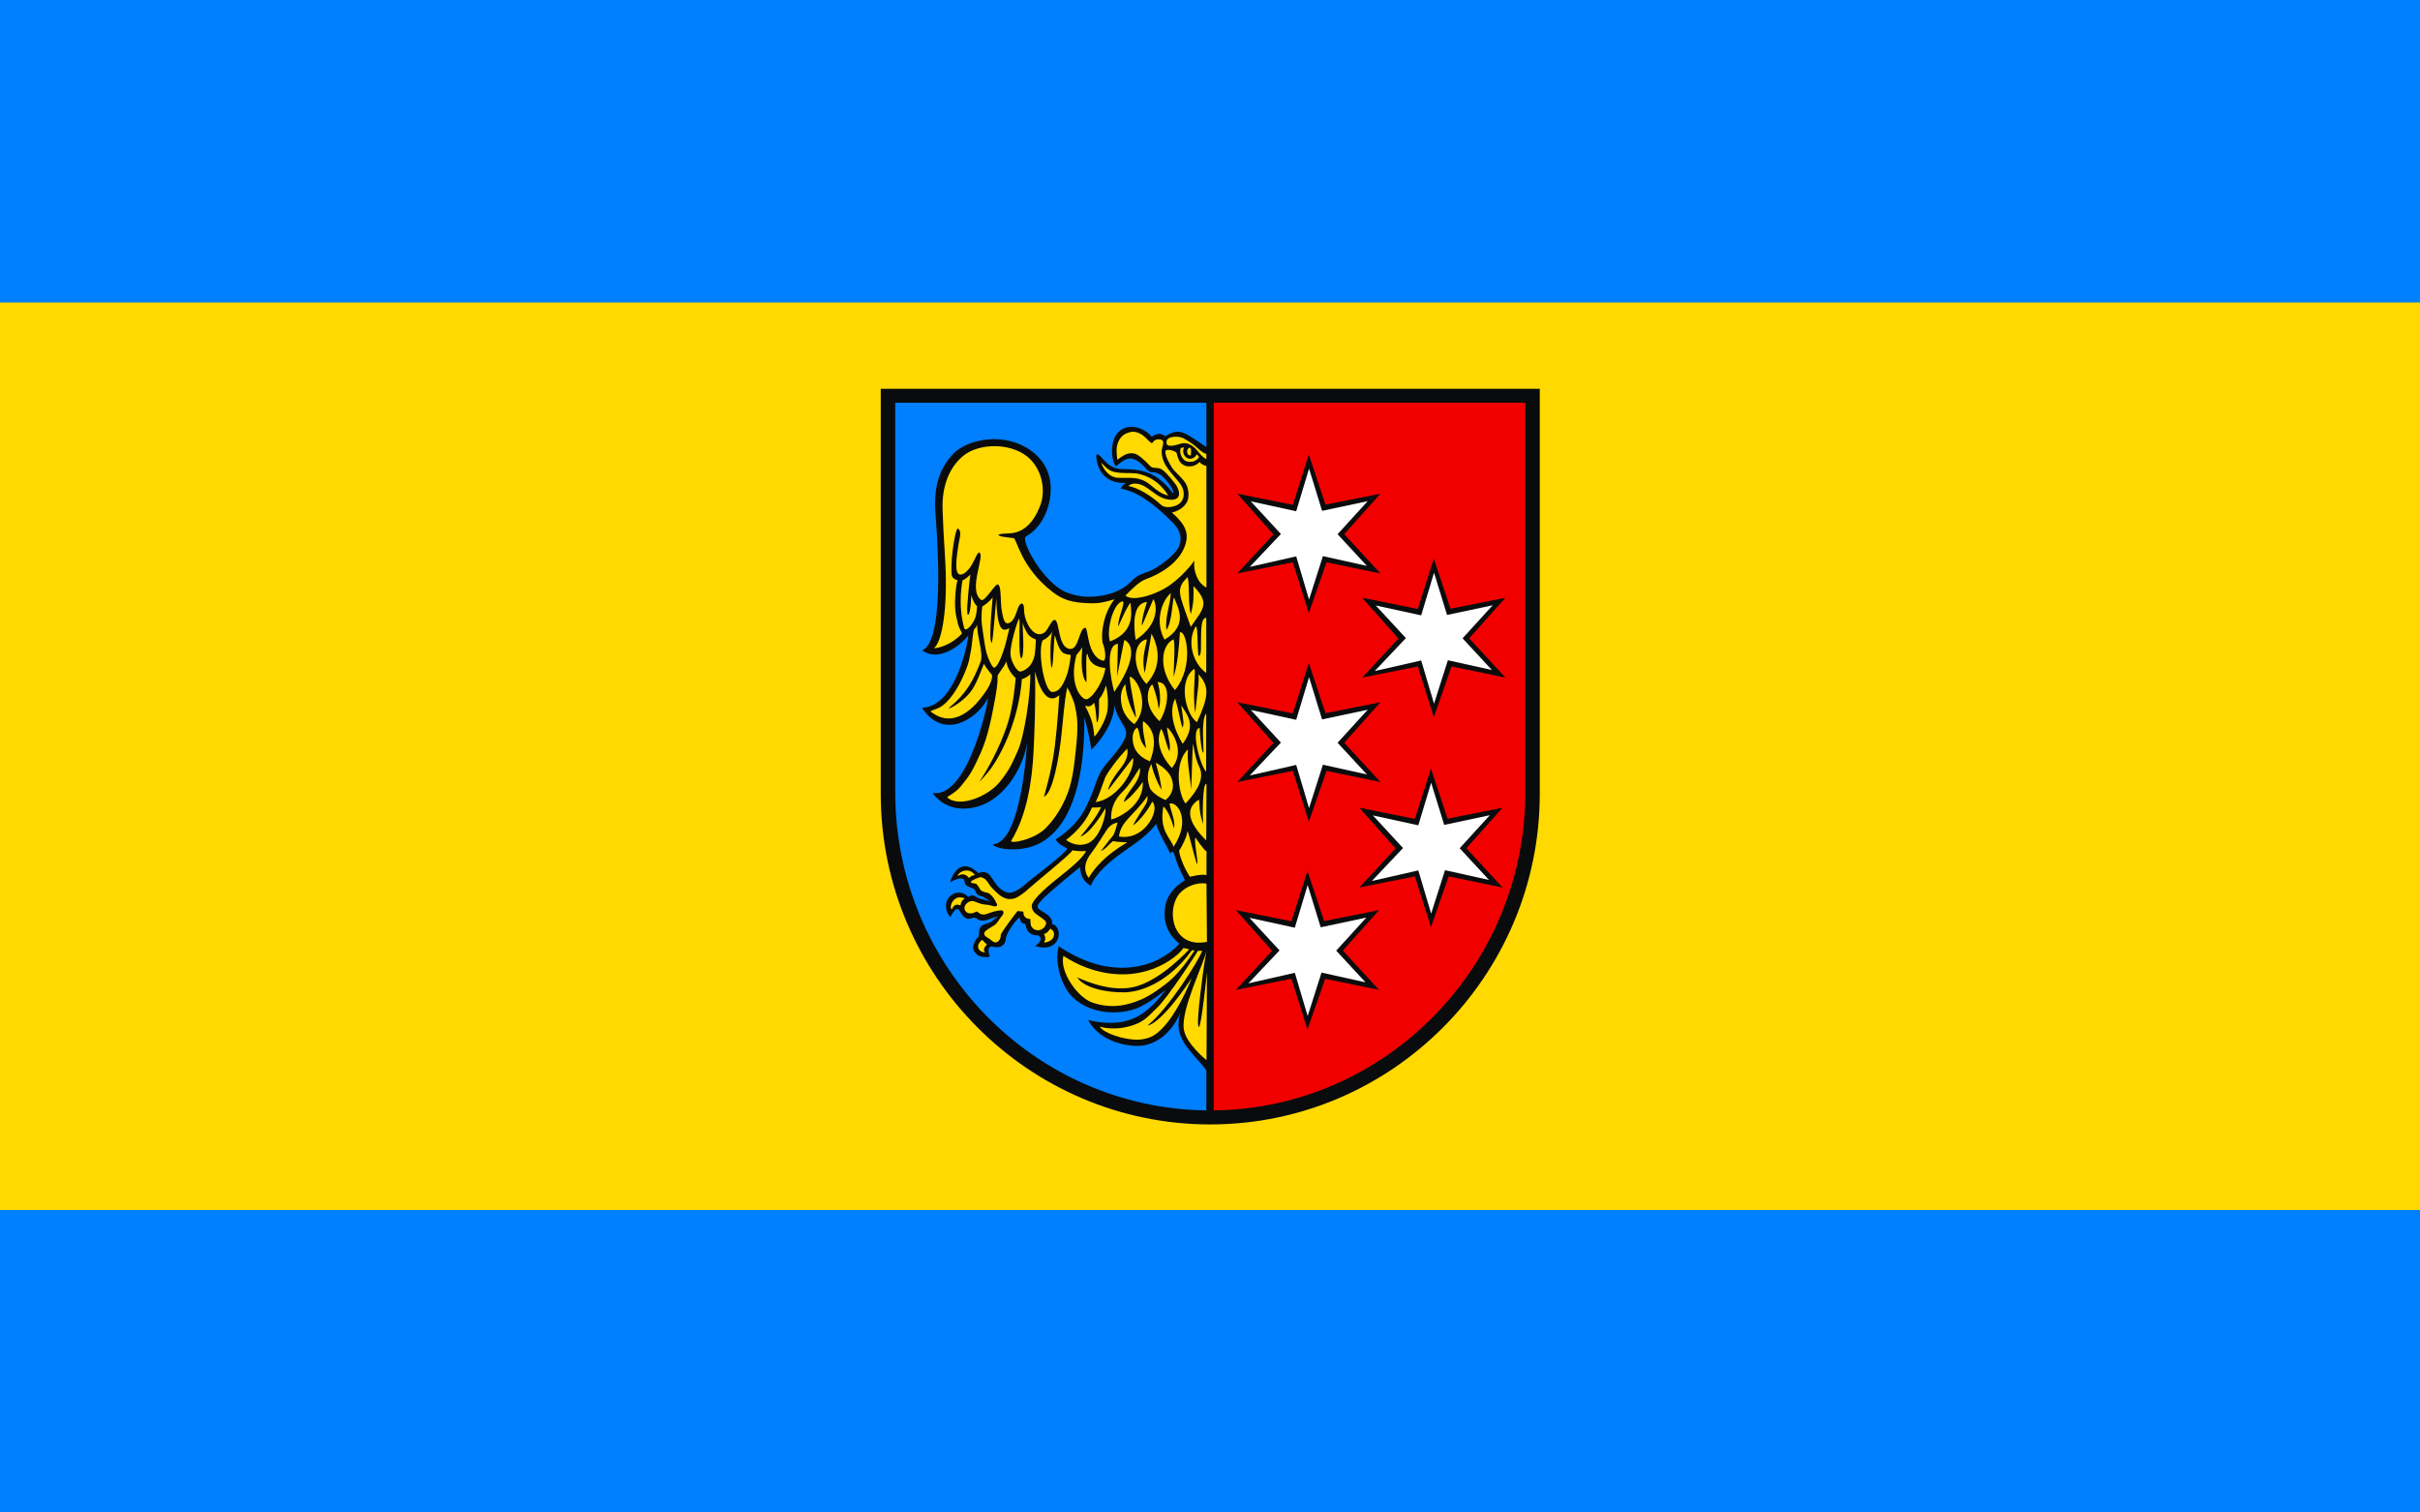
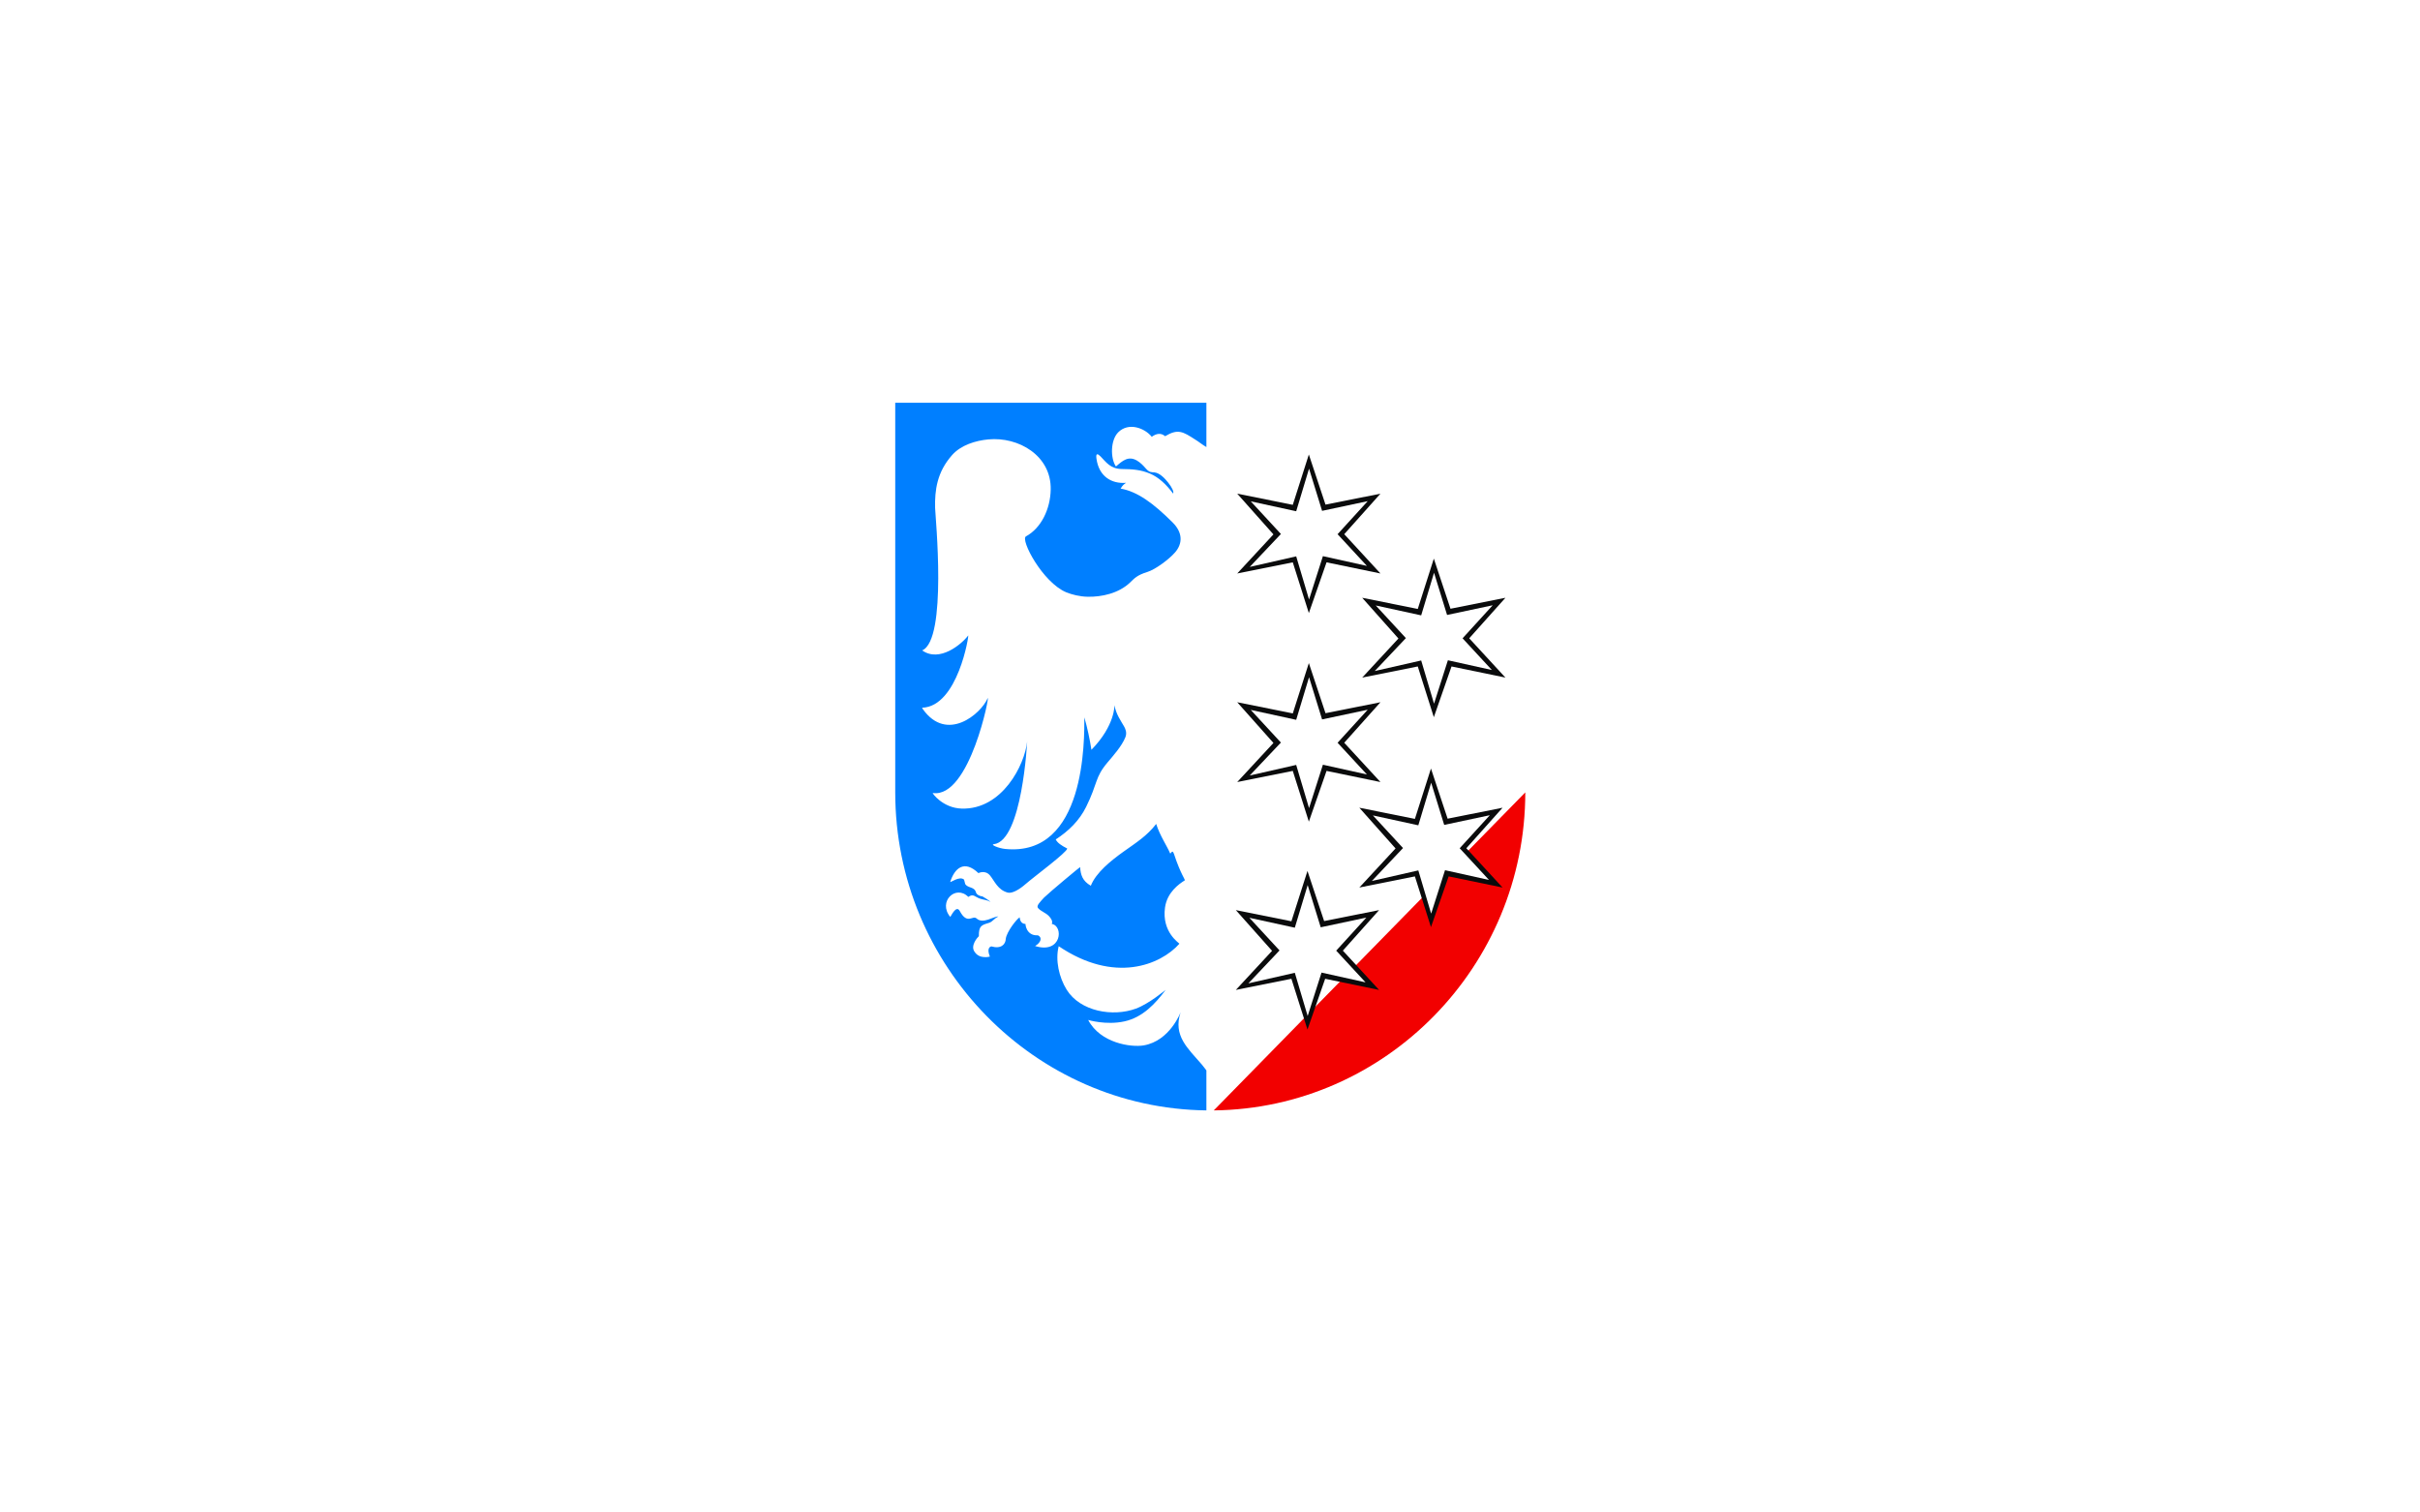
<svg xmlns="http://www.w3.org/2000/svg" xmlns:ns1="http://sodipodi.sourceforge.net/DTD/sodipodi-0.dtd" xmlns:ns2="http://www.inkscape.org/namespaces/inkscape" xml:space="preserve" width="800" height="500" style="fill-rule:evenodd" viewBox="0 0 225.806 178.807" id="svg2" ns1:version="0.32" ns2:version="0.48.4 r9939" ns1:docname="POL Lubliniec COA.svg" ns2:output_extension="org.inkscape.output.svg.inkscape" version="1.0">
  <ns1:namedview ns2:window-height="716" ns2:window-width="1366" ns2:pageshadow="2" ns2:pageopacity="0.0" guidetolerance="10.0" gridtolerance="10.0" objecttolerance="10.0" borderopacity="1.0" bordercolor="#666666" pagecolor="#ffffff" id="base" showgrid="false" fit-margin-top="0" fit-margin-left="0" fit-margin-right="0" fit-margin-bottom="0" ns2:zoom="0.70710678" ns2:cx="385.11173" ns2:cy="246.86944" ns2:window-x="-8" ns2:window-y="-8" ns2:window-maximized="1" ns2:current-layer="svg2" />
  <defs id="defs4">
    <style type="text/css" id="style6">
   
    .fil0 {fill:#0A0B0C}
    .fil1 {fill:#007FFF}
    .fil3 {fill:#F20000}
    .fil4 {fill:#0A0B0C;fill-rule:nonzero}
    .fil5 {fill:white;fill-rule:nonzero}
    .fil2 {fill:#FFD900;fill-rule:nonzero}
   
  </style>
  </defs>
-   <rect style="fill:#007fff;fill-opacity:1;stroke:none" id="rect2990" width="286.091" height="178.807" x="-30.142" y="0" />
-   <rect style="fill:#ffd900;fill-opacity:1;fill-rule:evenodd;stroke:none" id="rect2990-1" width="286.091" height="107.284" x="-30.142" y="35.761" />
  <g id="Warstwa_x0020_1" transform="matrix(0.371,0,0,0.371,73.979,34.346)">
-     <path class="fil0" d="m 210,160.374 0,0 c -1e-4,58.027 -47.168,105.353 -105,105.353 -57.832,0 -105,-47.326 -105,-105.353 l 0,0 0,-129.064 210,0 0,129.064 0,0 z" id="path10" style="fill:#0a0b0c" ns2:connector-curvature="0" />
    <path class="fil1" d="M 103.768,261.257 C 49.043,260.586 4.616,215.329 4.616,159.923 l 0,0 0,-124.159 99.152,0 0,14.115 c -1.321,-0.743 -2.396,-1.698 -3.63,-2.431 -3.855,-2.486 -5.444,-3.479 -9.518,-1.028 -1.342,-1.146 -2.778,-0.878 -4.267,0.184 -2.265,-2.811 -7.36,-4.702 -10.649,-1.461 -2.562,2.525 -2.542,8.36 -0.763,10.929 2.105,-1.834 3.97,-3.495 6.711,-1.879 1.113,0.657 1.994,1.574 2.834,2.537 1.15,1.319 1.795,1.125 2.758,1.23 1.704,0.184 3.347,1.984 4.349,3.251 1.208,1.528 1.878,2.931 1.573,3.493 -2.23,-2.976 -4.621,-5.184 -7.303,-6.336 -2.985,-1.283 -5.75,-1.456 -8.901,-1.482 -3.822,-0.019 -5.149,-2.229 -6.92,-4.012 -0.924,-0.93 -1.557,-1.124 -1.314,0.669 0.772,5.691 4.781,8.096 9.435,7.733 -0.796,0.579 -0.963,0.63 -1.738,1.84 5.346,0.938 10.416,4.649 16.579,10.79 3.304,3.292 3.187,6.757 0.786,9.532 -1.901,2.197 -6.273,5.457 -8.833,6.243 -3.305,1.016 -4.149,2.059 -5.492,3.345 -3.652,3.494 -9.08,4.639 -13.505,4.555 -2.64,-0.051 -5.067,-0.699 -6.887,-1.431 C 51.55,92.971 44.395,79.371 46.273,78.341 51.184,75.663 54.039,69.572 54.159,63.43 54.371,52.572 43.883,46.551 34.311,47.439 c -4.12,0.383 -8.754,1.808 -11.576,4.994 -4.828,5.449 -5.544,11.199 -5.414,16.83 0.06,2.617 3.972,42.03 -4.124,45.412 5.563,3.941 12.573,-1.969 14.666,-4.745 0.354,-0.469 -3.25,22.657 -14.666,23.011 0,0 -0.038,0.1 0.251,0.503 7.644,10.672 18.432,1.514 20.602,-3.484 0.958,-2.205 -5.619,31.941 -17.467,30.16 -0.293,-0.044 3.152,4.761 9.137,4.962 12.966,0.437 20.173,-13.952 20.938,-21.366 0,0 -1.577,31.657 -10.63,32.717 -1.197,0.141 1.527,1.304 3.621,1.514 25.748,2.572 25.229,-34.986 25.23,-41.932 0.97,3.39 1.709,6.838 2.255,10.333 7.688,-7.86 7.325,-14.391 7.35,-14.223 0.433,2.84 2.143,5.158 3.042,6.761 0.377,0.672 1.038,1.96 0.415,3.498 -1.121,2.769 -3.771,5.745 -5.689,8.014 -4.091,4.84 -3.013,6.459 -6.806,14.142 -2.151,4.356 -5.569,7.701 -9.682,10.372 0.455,1.021 1.805,1.976 3.656,2.893 0.023,1.168 -10.706,9.088 -13.27,11.337 -1.891,1.658 -4.251,3.094 -5.696,2.709 -3.163,-0.844 -4.197,-3.702 -5.617,-5.432 -1.563,-1.907 -3.712,-0.771 -3.712,-0.771 -4.524,-4.327 -7.601,-1.583 -8.988,2.807 0.092,0.271 3.036,-2.014 4.417,-0.719 l 0.354,1.364 c 0.845,1.422 2.922,0.771 3.439,2.691 0.242,0.768 1.265,1.226 2.087,1.295 1.931,1.094 2.783,1.912 2.447,1.7 -0.941,-0.586 -1.956,-0.585 -3.195,-0.982 -1.727,-0.557 -2.089,-1.732 -3.788,-0.578 -3.997,-4.027 -9.782,1.516 -5.754,6.37 0.096,0.133 1.87,-4.039 3.037,-1.867 2.437,4.531 4.075,1.202 5.372,2.382 2.07,1.87 5.448,-0.729 6.943,-0.65 -1.639,0.799 -1.712,1.653 -3.115,2.069 -2.296,0.68 -3.165,0.977 -3.112,4.204 -0.431,0.384 -2.799,3.047 -1.362,4.994 1.595,2.473 4.869,1.519 4.869,1.519 -1.251,-3.106 0.493,-3.246 0.493,-3.246 3.009,0.886 4.53,-0.597 4.577,-2.456 0.306,-2.212 3.369,-6.162 4.42,-6.809 0.072,0.254 0.068,2.053 1.906,2.133 -0.158,-0.289 0.047,3.85 3.927,3.597 1.425,0.712 1.014,2.257 -0.916,3.415 8.534,2.632 9.109,-6.448 5.326,-7.029 0.379,-0.863 -0.23,-1.795 -0.956,-2.55 -1.01,-1.05 -2.536,-1.475 -3.427,-2.522 -0.616,-0.723 0.554,-1.829 1.894,-3.318 2.004,-1.942 11.486,-9.807 11.511,-9.738 0.17,2.453 0.709,4.388 3.413,5.952 1.637,-4.189 6.439,-8.029 10.46,-10.898 4.001,-2.855 7.425,-4.971 10.368,-8.801 1.125,3.625 3.594,7.282 4.395,9.292 0.252,0.63 0.667,-1.57 1.294,0.33 2.123,6.442 3.682,8.196 3.401,8.371 -1.804,1.128 -5.6,3.782 -6.279,8.626 -1.117,7.966 4.665,11.405 4.583,11.555 -6.033,6.78 -20.691,12.788 -38.458,0.788 -1.149,4.469 0.121,9.979 2.538,13.861 4.331,6.956 14.728,8.726 22.051,6.03 4.211,-1.55 9.504,-5.999 9.501,-5.995 -3.268,4.415 -7.337,8.784 -13.131,10.055 -5.859,1.287 -11.563,-0.448 -11.563,-0.448 3.869,7.411 13.695,8.782 17.68,8.104 8.413,-1.433 11.797,-10.633 11.777,-10.573 -2.505,7.518 2.359,11.547 6.736,16.652 0.441,0.515 1.299,1.659 1.472,1.891 l 0,12.739 0,-10e-5 z" id="path12" style="fill:#007fff" ns2:connector-curvature="0" />
-     <path class="fil2" d="m 98.837,87.522 c -1.645,2.075 -4.462,4.749 -5.882,5.724 -3.93,3.276 -12.701,6.251 -14.967,3.934 1.976,-2.04 4.452,-4.41 6.178,-5.063 10.607,-3.919 13.11,-10.036 13.32,-13.36 0.154,-2.44 -1.011,-4.779 -4.709,-8.016 2.133,-0.503 3.898,-1.653 4.801,-3.357 0.883,-1.669 0.487,-4.534 -0.485,-6.046 -1.26,-1.96 -3.488,-3.559 -4.337,-4.98 -0.672,-1.124 -2.137,-3.543 -2.058,-5.038 0.064,-1.208 3.477,-0.129 3.599,0.479 0.072,0.36 0.514,2.236 1.248,3.043 1.655,1.816 4.513,1.476 6.065,-0.22 0.21,0.53 1.662,1.336 2.155,1.182 l 0.019,38.842 c -2.633,-1.254 -4.223,-4.918 -3.877,-8.505 0.023,-0.243 -0.593,0.856 -1.069,1.382 l 0,0 z m -44.835,115.852 c 0.259,0.076 0.365,0.152 0.461,0.238 1.06,0.802 0.905,2.229 0.169,3.05 -0.736,0.822 -1.999,1.175 -2.697,1.055 0.722,-0.674 0.566,-1.923 0.027,-2.698 0.813,-0.007 1.59,-0.982 2.04,-1.646 z m -20.698,7.493 c -1.846,0.154 -3.474,-1.855 -1.092,-3.904 0.185,-0.16 0.973,1.007 1.626,1.407 -0.797,0.797 -1.378,1.945 -0.534,2.497 z m -6.55,-17.13 c -3.306,-1.636 -5.211,2.515 -4.122,3.513 0.767,-2.01 2.026,-1.561 2.772,-1.352 0.187,-0.501 0.005,-1.194 1.351,-2.161 z m 3.277,-7.476 c -1.865,-2.503 -4.934,-1.343 -5.585,0.309 1.88,-1.079 2.879,-0.333 3.681,0.614 0.815,-0.855 1.322,-0.78 1.904,-0.923 l 0,0 z m -2.745,11.784 c 0.45,0.503 1.824,0.653 2.968,-0.043 0.802,-0.488 0.877,1 2.818,0.836 0.724,-0.061 3.185,-1.311 5.418,-1.323 0.54,-0.003 1.053,0.777 0.043,1.872 -0.806,0.879 -1.444,2.445 -2.373,2.865 -1.876,1.344 -5.096,2.378 -1.759,4.188 0.956,0.547 1.771,1.838 2.888,1.042 0.198,-0.141 1.038,-0.777 0.937,-2.238 0.711,-1.491 5.284,-7.553 5.436,-7.535 1.597,0.199 1.797,0.191 1.797,0.257 -0.098,2.052 1.467,2.274 2.215,2.306 0,0 -0.028,1.672 0.307,2.359 0.472,0.742 1.049,1.09 1.791,1.214 1.806,0.302 3.612,-1.944 2.643,-2.951 -1.703,-1.77 -4.152,-2.216 -4.301,-4.654 -0.046,-0.847 0.784,-2.052 2.034,-3.387 3.637,-3.882 8.22,-6.849 12.119,-10.466 1.783,-1.655 2.933,-3.114 3.124,-3.773 0,0 -2.479,0.186 -4.268,-0.262 -0.685,1.339 -12.326,10.686 -13.941,12.222 -1.344,1.278 -3.452,2.792 -4.49,3.102 -3.34,0.996 -5.333,-1.426 -7.101,-3.155 -1.046,-1.024 -1.714,-2.651 -2.558,-3.097 -0.842,-0.446 -0.99,-0.586 -1.598,-0.415 -0.364,0.104 -1.909,0.692 -2.39,1.073 -1.07,0.847 0.672,0.707 1.236,0.95 0.851,0.365 1.073,1.744 1.829,2.236 0.754,0.491 2.255,0.651 2.522,0.897 1.206,1.109 1.45,1.393 2.37,3.326 0.352,0.742 -0.541,0.781 -0.825,0.743 -0.208,-0.029 -1.6,-0.482 -2.781,-0.557 -2.019,-0.129 -3.229,-1.093 -4.18,-1.14 -1.632,-0.079 -3.539,2.059 -1.93,3.509 l 0,0 z m 48.622,-24.085 c 3.419,0.667 6.718,-0.762 9.02,-3.568 2.142,-2.61 3.115,-5.982 1.581,-7.533 -1.417,2.809 -3.9,5.95 -6.047,7.571 0.024,-0.396 1.055,-2.105 2.909,-5.026 0.754,-1.187 1.806,-2.334 1.622,-4.328 -4.598,6.579 -8.447,7.937 -9.085,12.885 l 0,0 z m 7.574,-17.35 c -1.926,2.711 -4.095,5.212 -6.021,6.373 0.028,-0.959 1.686,-3.211 3.334,-5.478 1.432,-1.971 2.117,-4.274 1.715,-5.374 -0.98,1.406 -3.028,5.251 -5.494,7.629 -2.696,2.6 -3.747,5.543 -3.59,8.809 1.941,-0.357 10.543,-4.36 10.057,-11.96 z m -15.002,6.402 c 6.835,-0.891 12.694,-10.063 11.899,-14.106 l -7.917,10.325 c 0.164,-1.596 1.875,-4.425 4.038,-7.1 1.546,-1.911 2.478,-4.025 2.026,-6.153 -3.155,3.273 -5.962,7.172 -6.964,9.085 -1.287,3.455 -1.876,5.48 -3.082,7.949 l 0,0 z m 30.693,47.212 0.83,0.076 c -0.3,0.481 -2.143,3.159 -3.37,4.718 -1.844,2.342 -3.297,3.788 -4.024,4.456 -2.235,2.053 -6.397,4.965 -8.924,6.121 -3.209,1.474 -6.443,2.416 -9.882,2.409 -1.929,-0.004 -3.923,-0.306 -6.013,-0.981 -3.618,-1.151 -6.897,-5.159 -8.508,-8.582 -1.932,-4.106 -1.058,-6.418 -1.058,-6.418 2.197,1.449 4.659,2.746 7.124,3.669 17.411,6.519 29.063,-3.118 31.11,-6.174 0,0 1.715,0.314 1.784,0.453 0,0 -8.956,9.939 -17.549,11.96 -8.434,1.983 -18.181,-3.24 -18.038,-3.013 2.096,3.316 9.254,4.862 15.2,4.716 4.075,-0.1 13.097,-2.267 21.319,-13.409 z m 1.902,0.177 c 0.092,0.039 1.367,0 1.367,0 -0.695,1.829 -3.469,6.482 -6.739,11.227 -3.168,4.595 -7.347,9.905 -10.56,12.445 -0.398,0.314 3.802,0.269 13.955,-14.994 0,0 -5.381,14.058 -11.994,18.215 -1.702,1.07 -3.937,1.438 -5.28,1.438 -4.601,0 -10.779,-2.12 -12.069,-4.163 0,0 4.725,1.588 10.862,-0.53 3.813,-1.316 5.355,-3.613 7.166,-5.222 3.51,-3.122 13.384,-18.378 13.292,-18.417 l 0,0 z m 2.726,34.841 c 0,0 -6.593,-5.246 -7.242,-9.915 -0.89,-6.389 6.437,-20.889 7.242,-24.951 l -0.805,4.893 c 0,0 -2.781,19.174 -1.623,19.376 0.775,0.135 2.575,-17.357 2.575,-17.357 l -0.146,27.953 0,0 z m -0.007,-56.245 0.153,18.552 c -10.782,2.17 -12.998,-9.533 -9.088,-14.935 1.863,-2.574 5.76,-4.187 8.935,-3.618 l 0,0 z m -44.743,-13.898 c 1.91,1.404 4.424,2.015 6.851,1.101 4.288,-1.762 6.119,-9.937 5.639,-11.164 0,0 -4.43,7.833 -7.944,9.017 2.366,-2.913 5.01,-5.958 6.59,-9.412 -0.923,0.076 -1.88,0.119 -2.885,0.113 -1.669,3.934 -4.144,7.107 -8.25,10.345 l 0,0 z m 19.52,0.721 c 0,0 -2.562,-0.043 -4.645,-0.349 -1.328,1.118 -2.139,2.423 -3.786,3.174 0.804,-1.034 2.219,-2.984 3.709,-4.736 0.806,-0.948 1.032,-2.56 1.612,-4.355 -1.415,0.222 -2.526,0.986 -3.425,2.304 -1.428,2.093 -3.067,4.955 -4.974,7.446 -2.672,3.489 -2.142,6.167 -0.808,7.853 4.287,-7.221 12.383,-11.236 12.316,-11.336 l 0,0 z m 9.035,-25.367 c 0.979,3.384 1.728,6.444 1.837,8.609 -1.46,-2.565 -2.565,-5.287 -3.243,-8.2 -0.996,2.177 -1.639,4.094 -0.471,7.623 0.519,1.406 3.371,3.271 5.026,3.871 2.976,-2.413 2.778,-5.744 1.304,-8.084 -1.346,-2.136 -3.822,-3.446 -4.452,-3.82 l 0,0 z m 1.762,-10.812 c -2.607,5.325 2.035,11.239 3.433,12.496 4.223,-5.21 0.309,-11.348 -1.573,-12.961 -0.009,2.248 1.422,5.56 0.734,7.62 -1.033,-2.076 -1.555,-5.451 -2.595,-7.155 l 0,0 z m 6.842,4.813 c 4.449,-6.027 1.475,-9.19 -0.461,-12.276 0.689,5.025 0.948,5.68 0.442,7.182 -0.914,-2.61 -1.079,-5.024 -2.369,-9.335 -1.999,3.775 -0.671,9.433 2.387,14.429 z m -14.435,-5.168 c -1.663,0.755 -1.902,3.787 -0.98,6.25 0.685,1.829 2.49,3.547 4.986,4.473 3.248,-8.358 -0.537,-11.636 -2.168,-12.807 -0.492,2.269 0.754,6.667 0.929,8.688 -2.613,-3.118 -1.671,-4.429 -2.767,-6.604 l 0,0 z m 15.354,24.181 c 2.383,-2.656 6.13,-6.852 4.611,-11.141 -1.135,-2.334 -1.54,-3.901 -2.209,-7.942 -0.351,3.364 -0.377,11.041 -0.643,14.671 -0.266,-4.338 -1.36,-8.584 -1.009,-12.834 -4.548,4.28 -2.982,14.554 -0.751,17.247 z m 6.681,15.289 -0.024,7.573 c -1.155,-0.552 -5.281,0.482 -5.281,0.482 -1.066,-1.563 -3.105,-5.494 -3.433,-8.291 0.926,-1.371 2.566,-4.627 2.631,-6.24 0.426,0.07 2.444,9.512 3.175,10.555 0.279,-1.275 -1.115,-7.277 -0.617,-8.548 0,0 2.493,3.836 3.549,4.469 l 0,0 z m -10.514,-1.498 c 5.665,-8.44 1.271,-14.57 -1.295,-13.761 0.577,2.927 1.953,5.598 1.437,7.888 -0.736,-2.641 -2,-5.924 -3.384,-6.961 -1.407,7.869 2.333,9.882 3.241,12.834 l 0,0 z m 8.06,-15.02 c -4.569,2.797 -3.291,7.495 2.361,12.985 l 0.081,-17.982 c -1.354,-0.612 -1.244,10.824 -1.07,12.8 -1.537,-4.513 -0.943,-6.23 -1.371,-7.803 z m 2.327,-8.902 0.034,-18.569 c -1.803,1.879 -0.672,11.936 -0.906,12.501 -0.703,0.077 -1.296,-7.886 -1.173,-7.886 -2.924,0.257 -0.011,11.661 2.044,13.955 z M 88.84,137.222 c 2.598,-3.789 4.047,-12.451 -0.63,-12.447 0.664,1.97 1.236,6.037 0.346,8.629 -0.351,-3.47 -1.201,-5.745 -1.964,-7.858 -1.295,0.36 -3.467,6.458 2.249,11.675 l 0,0 z m -8.012,0.958 c 4.811,-5.336 1.689,-13.761 -1.318,-15.147 -0.865,-0.262 2.222,12.87 1.772,13.112 -1.344,-2.694 -2.949,-5.964 -3.357,-10.745 -1.563,2.041 -1.667,4.619 -1.057,7.158 0.649,2.703 2.541,4.672 3.96,5.623 z m 19.384,-3.652 c -1.051,-6.615 0.44,-14.018 -0.374,-13.936 -5.416,4.031 -2.396,14.916 0.943,16.96 3.506,-7.723 4.269,-11.264 0.441,-15.267 0.325,2.452 -0.329,5.628 -1.011,12.244 l 0,0 z m -38.217,-1.585 c 1.123,4.502 0.545,9.83 0.18,13.31 -0.602,5.731 -1.12,10.841 -3.375,15.785 -1.046,2.295 -2.988,6.004 -6.243,9.282 -3.813,3.841 -11.643,5.093 -10.964,3.987 5.023,-8.188 6.668,-19.318 7.104,-28.508 0.246,-5.2 0.711,-15.491 0.452,-25.481 0,0 2.564,12.212 7.744,7.619 0,0 -0.521,9.018 -1.418,16.3 -1.023,8.294 -3.574,16.109 -3.42,16.045 2.765,-1.155 4.638,-12.207 5.342,-18.06 0.671,-5.574 1.099,-12.826 2.042,-16.739 1.018,1.983 2.18,4.175 2.558,6.461 l 0,0 z m -17.031,-9.101 c 1.719,-0.507 2.675,-1.566 2.675,-1.566 0.196,6.168 -1.945,19.988 -3.974,24.423 -2.112,4.617 -2.634,6.006 -5.752,9.904 -3.613,4.519 -12.868,8.435 -16.739,4.888 -0.155,-0.143 2.578,-1.372 4.288,-3.441 2.963,-3.585 3.828,-5.04 6.393,-10.747 2.127,-4.738 3.373,-10.66 4.459,-16.584 0.35,-1.91 1.033,-5.492 0.904,-7.684 -0.051,-0.857 2.024,-2.839 2.766,-4.787 0.113,-0.298 0.059,2.581 3.015,5.224 0,0 -0.619,8.374 -2.489,14.296 -2.739,8.678 -7.366,16.212 -8.844,18.38 -0.907,1.333 2.535,-2.58 3.289,-3.632 5.423,-7.553 9.301,-18.798 10.008,-28.675 l 0,0 z m -12.092,-4.865 c 0.636,1.219 2.598,3.551 2.598,3.551 0.118,1.405 -0.781,3.351 -1.51,4.473 -5.856,9.023 -12.257,11.751 -17.99,7.21 -0.499,-0.395 1.952,-0.594 3.772,-1.976 3.017,-2.292 5.665,-6.862 7.543,-11.723 0.905,-2.341 0.941,-3.094 1.558,-6.307 0.22,-1.146 0.553,-5.807 0.93,-6.236 0.99,-1.126 1.052,-1.651 1.027,-1.474 -0.406,2.861 2.064,9.057 1.01,11.817 -2.294,6.003 -4.601,10.19 -9.937,14.559 -0.918,0.751 1.714,-0.174 4.752,-2.861 2.921,-2.583 3.828,-4.919 6.246,-11.034 z m 38.918,6.833 c 0,0 0.915,3.936 0.489,7.72 -0.402,3.576 -3.738,8.546 -4.228,8.546 0,0 -0.184,-2.491 -0.636,-4.194 -0.634,-2.384 -1.852,-4.729 -2.307,-5.464 -0.117,-0.189 1.126,0.268 1.641,-0.011 1.031,-0.559 1.232,-1.11 1.232,-1.11 0.914,3.198 0.597,7.21 1.094,6.093 0.842,-1.894 0.227,-6.991 0.633,-7.4 1.195,-1.201 2.083,-4.18 2.083,-4.18 l 0,0 z m 2.709,-27.402 c -4.179,5.08 -4.372,12.904 -3.637,14.299 0.687,1.684 1.141,5.58 -0.111,5.237 -5.111,-1.396 -4.556,-10.558 -5.595,-10.479 -1.982,0.15 -1.999,6.971 -4.806,6.743 -4.039,-0.328 -3.234,-8.985 -4.91,-9.239 -1.067,-0.162 -2.059,3.235 -3.334,4.062 -3.364,2.188 -6.074,-3.398 -6.352,-6.13 -0.158,-1.521 -0.005,-2.947 -0.675,-3.122 -1.033,-0.27 -1.675,2.445 -1.893,2.986 -0.633,1.578 -1.266,3.063 -2.703,3.269 -1.206,0.173 -1.516,-2.021 -1.862,-3.678 -0.616,-2.975 -0.052,-8.367 -1.332,-8.696 -0.925,-0.237 -4.174,5.806 -5.355,4.903 -4.293,-3.284 1.564,-14.485 -0.595,-15.049 -0.541,-0.142 -1.245,2.11 -2.397,3.995 -1.083,1.772 -2.595,3.188 -3.732,2.995 -1.874,-0.32 -0.999,-5.989 -0.422,-9.704 0.262,-1.693 1.214,-4.222 -0.244,-4.951 -0.616,-0.308 -2.35,8.804 -1.962,14.615 0.104,1.538 1.883,1.821 1.883,1.821 -0.519,1.802 -0.926,5.583 -0.751,8.865 0.112,2.095 0.522,3.556 0.877,5.025 0.424,1.755 1.468,2.965 1.236,3.21 -4.256,4.459 -9.411,4.843 -8.81,4.467 1.704,-1.063 3.858,-8.214 3.729,-21.455 -0.075,-7.684 -0.696,-11.837 -1.051,-22.594 -0.129,-3.912 0.326,-11.691 6.332,-16.915 5.203,-4.526 16.305,-4.538 21.666,0.944 4.213,4.307 4.651,10.604 3.187,14.509 -1.373,3.663 -4.156,8.956 -10.2,9.069 -0.504,0.009 -1.11,0.026 -1.652,0.076 -1.437,0.132 -2.515,0.458 -0.113,0.983 0.503,0.111 2.252,0.265 3.379,0.427 1.147,0.163 2.177,9.299 12.576,17.246 3.347,2.557 6.265,3.29 11.184,3.495 3.97,0.166 5.041,-0.351 8.444,-1.229 l 0,0 z m -2.926,21.892 c -0.383,3.421 -3.348,8.813 -5.757,9.9 -1.49,0.672 -6.134,-4.296 -3.447,-14.099 0,0 1.361,-1.493 1.83,-2.43 -0.194,3.73 -0.587,8.784 1.294,11.166 0.25,0 -0.333,-9.184 0.303,-9.096 0.358,0.05 0.02,3.972 5.778,4.558 l 0,0 z M 55.515,109.924 c 0.272,0.857 1.256,5.215 3.01,5.74 0.813,0.348 1.398,0.349 1.927,0.421 0.279,0.038 -0.41,3.819 -0.88,5.588 -0.221,0.832 -1.024,2.798 -1.515,3.698 -0.792,1.446 -1.896,2.689 -3.517,2.528 -2.351,-0.234 -4.624,-12.585 -2.974,-16.42 0,0 1.822,-0.608 3.239,-2.925 -1.046,1.711 -0.802,11.643 -0.318,11.643 0.667,-1.445 0.588,-9.844 1.028,-10.273 l 0,0 z m -6.111,1.28 c 0,0 -0.012,2.406 -0.297,4.462 -0.653,4.706 -4.062,5.75 -4.691,5.75 -1.016,0 -2.911,-3.143 -3.083,-5.462 -0.218,-2.934 2.394,-11.351 2.781,-11.336 0.397,0.014 -0.424,11.754 0.64,12.511 0.547,0.389 0.754,-3.281 0.666,-5.246 -0.062,-1.386 -0.292,-7.11 -0.097,-5.853 0.185,1.191 1.282,3.136 1.74,3.679 0.653,0.774 1.861,1.33 2.34,1.494 l 0,0 z m -8.406,-3.627 c -0.298,1.089 -1.067,4.647 -1.528,6.086 -0.66,2.058 -2.018,6.252 -3.352,6.531 -0.392,0.082 -1.805,-2.309 -2.568,-5.307 -0.359,-1.411 -1.415,-8.596 -1.443,-9.713 -0.053,-2.172 0.233,-4.493 0.233,-4.493 0.869,-0.505 2.252,-1.492 3.314,-2.874 0.114,-0.147 -1.505,14.077 -0.27,14.406 0.35,0.093 1.423,-14.557 1.436,-14.019 0.301,11.723 2.661,10.14 4.177,9.384 l 0,0 z M 28.856,97.019 c 0,0 0.579,2.496 1.834,3.559 0,0 -0.048,1.855 -0.46,3.372 -0.526,1.935 -3.173,5.292 -3.656,3.537 -2.158,-7.834 -0.479,-15.211 -0.479,-15.211 0.618,0.056 2.487,-1.778 2.487,-1.778 -0.485,2.887 -0.781,7.126 -0.981,9.631 -0.111,1.393 -0.059,3.258 0.208,3.214 0.879,-0.144 1.047,-6.324 1.047,-6.324 l 0,0 z m 74.86,24.859 c 0,0 0.049,-17.404 0.008,-17.544 -2.734,-0.354 -0.97,11.155 -2.118,11.954 -0.97,1.77 -0.276,-10.056 -1.277,-9.181 -2.693,4.399 -1.194,11.394 3.387,14.771 z m -9.962,5.455 c 6.129,-7.478 3.667,-19.209 1.587,-18.415 -0.354,5.224 -0.795,10.448 -2.028,14.166 0.087,-4.605 0.528,-10.447 0,-11.953 -4.216,1.971 -4.766,9.917 0.441,16.202 l 0,0 z m -7.489,-17.953 -2.123,12.479 c -1.469,-5.653 1.226,-10.523 0.49,-10.688 -4.327,0.901 -4.735,9.106 0,14.185 7.024,-7.537 1.633,-15.977 1.633,-15.977 l 0,0 z m -8.659,1.96 -2.295,11.641 0.265,-10.387 c -4.059,0.266 -2.505,10.642 -1.16,15.32 9.828,-14.414 3.19,-16.574 3.19,-16.574 z m 5.619,-4.523 c -0.265,-2.022 1.616,-7.567 1.616,-7.567 -4.808,0.345 -4.253,7.972 -3.602,12.09 7.864,-5.209 6.657,-11.544 5.627,-12.998 -0.478,1.056 -3.641,8.475 -3.641,8.475 l 0,0 z m -7.503,0.214 c -0.428,-2.037 2.389,-7.639 1.362,-7.993 -2.922,0.379 -5.276,9.087 -4.045,12.788 8.837,-3.353 6.412,-10.682 6.601,-12.255 -0.831,0.206 -3.918,7.46 -3.918,7.46 l 0,0 z m 14.703,4.225 c 7.96,-4.779 4.044,-10.505 3.027,-13.496 -0.585,1.171 -0.608,8.027 -2.41,10.349 -0.574,-3.782 1.383,-8.737 1.367,-11.688 -3.226,2.857 -4.955,9.52 -1.984,14.834 l 0,0 z m 8.357,-4.1 c 4.25,-6.018 6.082,-7.534 0.842,-13.003 0.085,3.165 0.172,5.288 -0.844,8.976 -0.924,-3.384 -0.266,-8.378 -0.969,-11.843 -3.994,3.921 -2.743,5.234 0.972,15.871 l 0,0 z M 83.129,61.948 c -1.708,-0.641 -3.259,-0.579 -4.221,0.334 2.975,0.548 7.171,2.991 10.407,6.011 1.313,1.225 3.87,0.724 5.251,0.004 2.038,-1.063 2.26,-3.276 1.75,-4.952 -0.48,-1.575 -1.608,-2.613 -2.485,-3.694 -1.979,-2.438 -4.495,-4.899 -4.292,-8.684 0.07,-1.319 1.337,-3.276 -0.586,-3.53 -2.005,-0.266 -2.313,1.375 -2.616,1.201 -1.171,-0.676 -2.088,-2.273 -3.751,-3.058 -1.616,-0.763 -2.648,-0.764 -4.444,0 -2.071,0.881 -3.063,3.431 -2.994,5.569 0.06,1.843 0.275,2.795 0.275,2.795 0.522,-0.469 1.748,-1.327 2.56,-1.685 1.188,-0.525 2.736,-0.596 3.878,0.128 1.321,0.836 2.878,2.343 3.913,3.469 1.167,1.27 2.418,0.019 4.232,1.47 1.195,0.956 3.678,3.861 4.354,5.092 0.434,0.791 0.73,1.688 0.695,2.658 -0.229,1.462 -1.815,1.794 -3.605,1.492 -3.535,-0.598 -5.555,-3.524 -8.32,-4.618 l 0,0 z m 8.475,3.352 c -2.001,-3.215 -4.984,-5.767 -9.009,-6.782 -2.076,-0.523 -3.576,-0.22 -6.067,-0.41 -3.465,-0.264 -4.032,-0.942 -6.313,-3.279 0.805,2.433 2.73,4.609 5.074,4.818 1.79,0.16 3.78,-0.072 5.383,0.107 2.307,0.258 3.853,0.966 5.665,2.52 1.286,1.103 3.187,2.674 5.267,3.026 z m 7.115,-12.743 c 0.215,0 0.326,-2.435 -0.178,-2.475 -1.176,0 -1.359,2.475 0.178,2.475 z m 0.496,1.989 c 1.072,-0.122 2.376,-1.267 2.181,-1.571 -0.169,-0.264 -0.508,-0.693 -0.636,-0.786 -2.038,3.169 -5.346,0.431 -4.13,-2.134 -0.273,-0.132 -1.054,0.137 -1.054,0.137 -0.501,1.782 0.428,3.093 0.883,3.584 0.79,0.836 1.761,0.884 2.755,0.77 l 0,0 z m -3.468,-5.791 c -1.451,0.429 -4.969,1.675 -4.684,-0.567 -0.011,-1.847 4.223,-2.087 5.883,-0.801 1.611,0.844 3.011,1.97 3.068,2.014 1.044,0.808 2.08,2.111 3.741,2.694 l 0.006,1.625 c -1.456,-0.634 -2.446,-2.292 -3.527,-3.385 -0.92,-0.93 -2.574,-2.123 -4.489,-1.581 l 0,0 z" id="path14" style="fill:#ffd900;fill-rule:nonzero" ns2:connector-curvature="0" />
-     <path class="fil3" d="m 205.385,159.923 0,0 c -1e-4,55.445 -44.489,100.726 -99.267,101.335 l 0,-225.495 99.267,0 0,124.159 0,0.001 z" id="path16" style="fill:#f20000" ns2:connector-curvature="0" />
+     <path class="fil3" d="m 205.385,159.923 0,0 c -1e-4,55.445 -44.489,100.726 -99.267,101.335 z" id="path16" style="fill:#f20000" ns2:connector-curvature="0" />
    <path class="fil4" d="m 131.292,86.614 -17.701,3.549 11.54,-12.455 -11.542,-12.976 17.707,3.557 5.119,-16.04 5.307,15.975 17.509,-3.492 -11.54,12.911 11.539,12.52 -17.178,-3.549 -5.636,16.172 -5.122,-16.172 0,0 z m 39.827,33.178 -17.701,3.549 11.54,-12.455 -11.542,-12.976 17.707,3.557 5.119,-16.04 5.307,15.975 17.509,-3.492 -11.54,12.911 11.539,12.52 -17.178,-3.549 -5.636,16.172 -5.122,-16.172 0,0 z m -39.827,33.284 -17.701,3.549 11.54,-12.455 -11.542,-12.976 17.707,3.557 5.119,-16.04 5.307,15.975 17.509,-3.492 -11.54,12.911 11.539,12.52 -17.178,-3.549 -5.636,16.172 -5.122,-16.172 0,0 z m 38.911,33.614 -17.701,3.549 11.54,-12.455 -11.542,-12.976 17.707,3.557 5.119,-16.04 5.307,15.975 17.509,-3.492 -11.54,12.911 11.539,12.52 -17.178,-3.549 -5.636,16.172 -5.122,-16.172 0,0 z m -39.349,32.626 -17.701,3.549 11.54,-12.455 -11.542,-12.976 17.707,3.557 5.119,-16.04 5.307,15.975 17.509,-3.492 -11.54,12.911 11.539,12.52 -17.178,-3.549 -5.636,16.172 -5.122,-16.172 0,0 z" id="path18" style="fill:#0a0b0c;fill-rule:nonzero" ns2:connector-curvature="0" />
    <path class="fil5" d="m 136.04,189.456 -4.095,13.582 -14.474,-3.155 9.602,10.401 -9.928,10.493 14.8,-3.37 4.095,13.771 4.416,-13.836 14.016,3.109 -9.34,-10.102 9.601,-10.531 -14.538,3.09 -4.155,-13.452 0,0 z m 39.349,-32.626 -4.095,13.582 -14.474,-3.155 9.602,10.401 -9.928,10.493 14.8,-3.37 4.095,13.771 4.416,-13.836 14.016,3.109 -9.34,-10.102 9.601,-10.531 -14.538,3.09 -4.155,-13.452 z m -38.911,-33.614 -4.095,13.582 -14.474,-3.155 9.602,10.401 -9.928,10.493 14.8,-3.37 4.095,13.771 4.416,-13.836 14.016,3.109 -9.34,-10.102 9.601,-10.531 -14.538,3.09 -4.155,-13.452 0,0 z m 39.827,-33.284 -4.095,13.582 -14.474,-3.155 9.602,10.401 -9.928,10.493 14.8,-3.37 4.095,13.771 4.416,-13.836 14.016,3.109 -9.34,-10.102 9.601,-10.531 -14.538,3.09 -4.155,-13.452 0,0 z m -39.827,-33.178 -4.095,13.582 -14.474,-3.155 9.602,10.401 -9.928,10.493 14.8,-3.37 4.095,13.771 4.416,-13.836 14.016,3.109 -9.34,-10.102 9.601,-10.531 -14.538,3.09 -4.155,-13.452 0,0 z" id="path20" style="fill:#ffffff;fill-rule:nonzero" ns2:connector-curvature="0" />
  </g>
</svg>